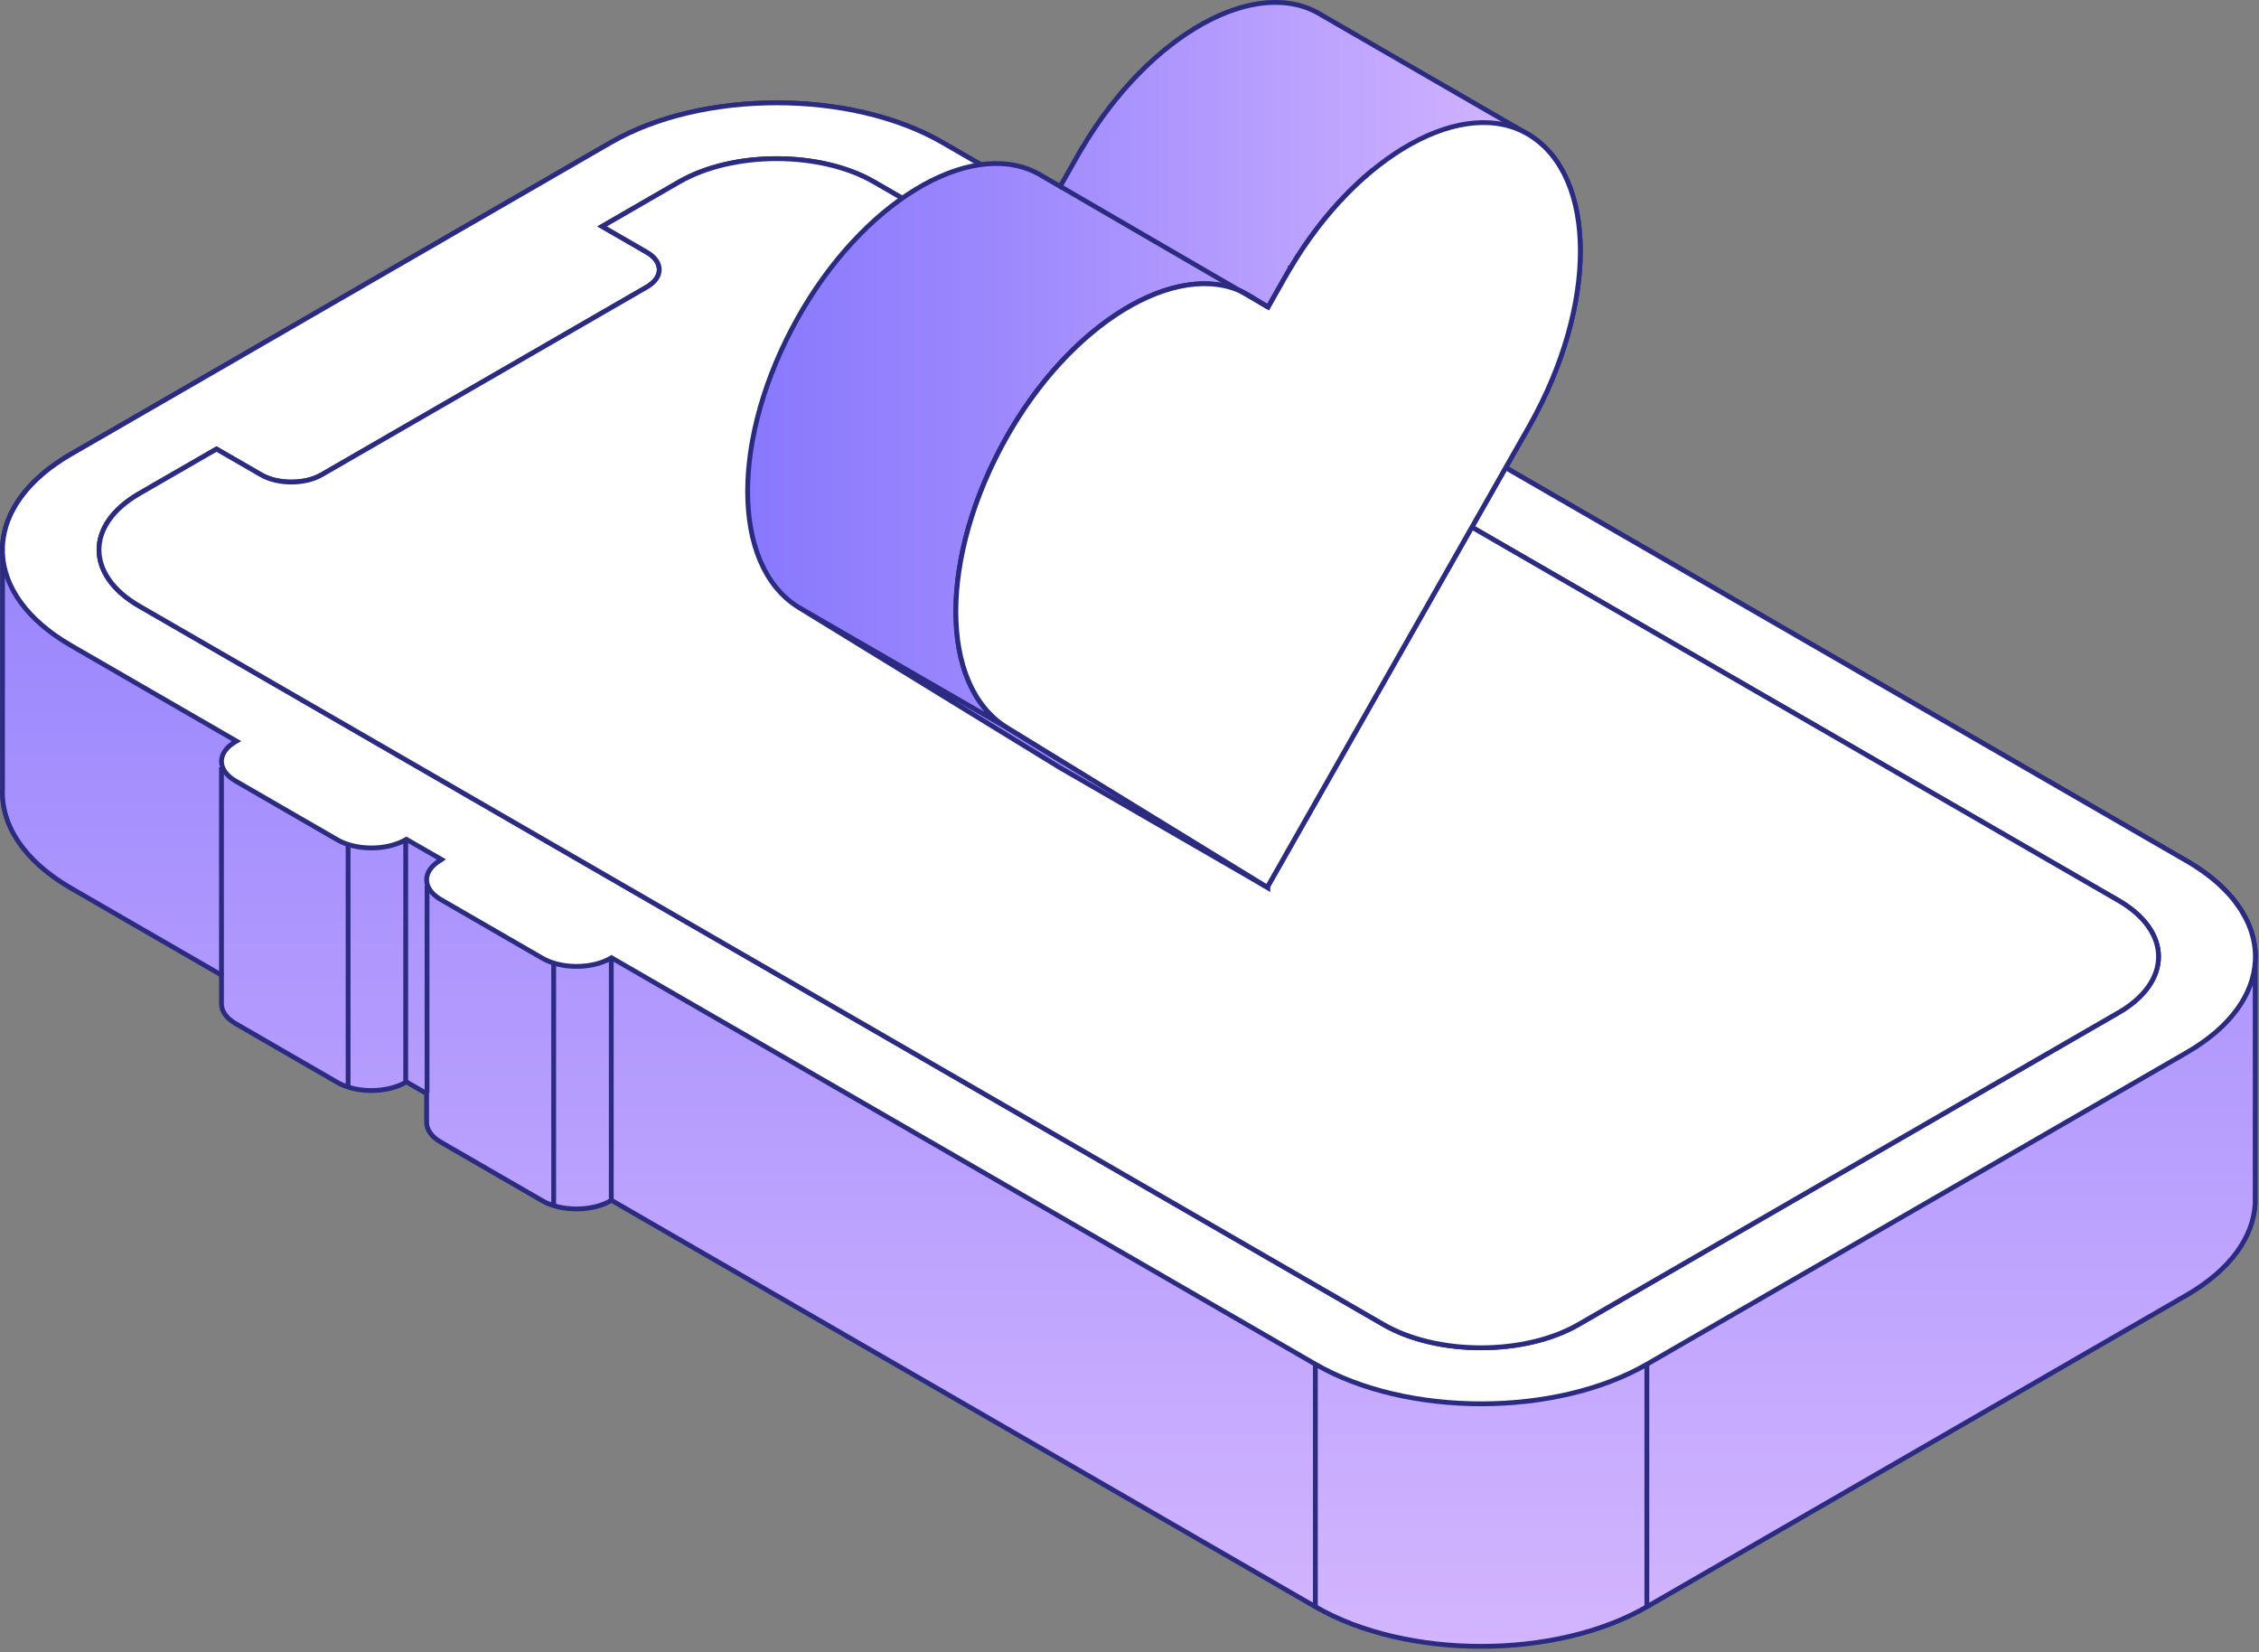
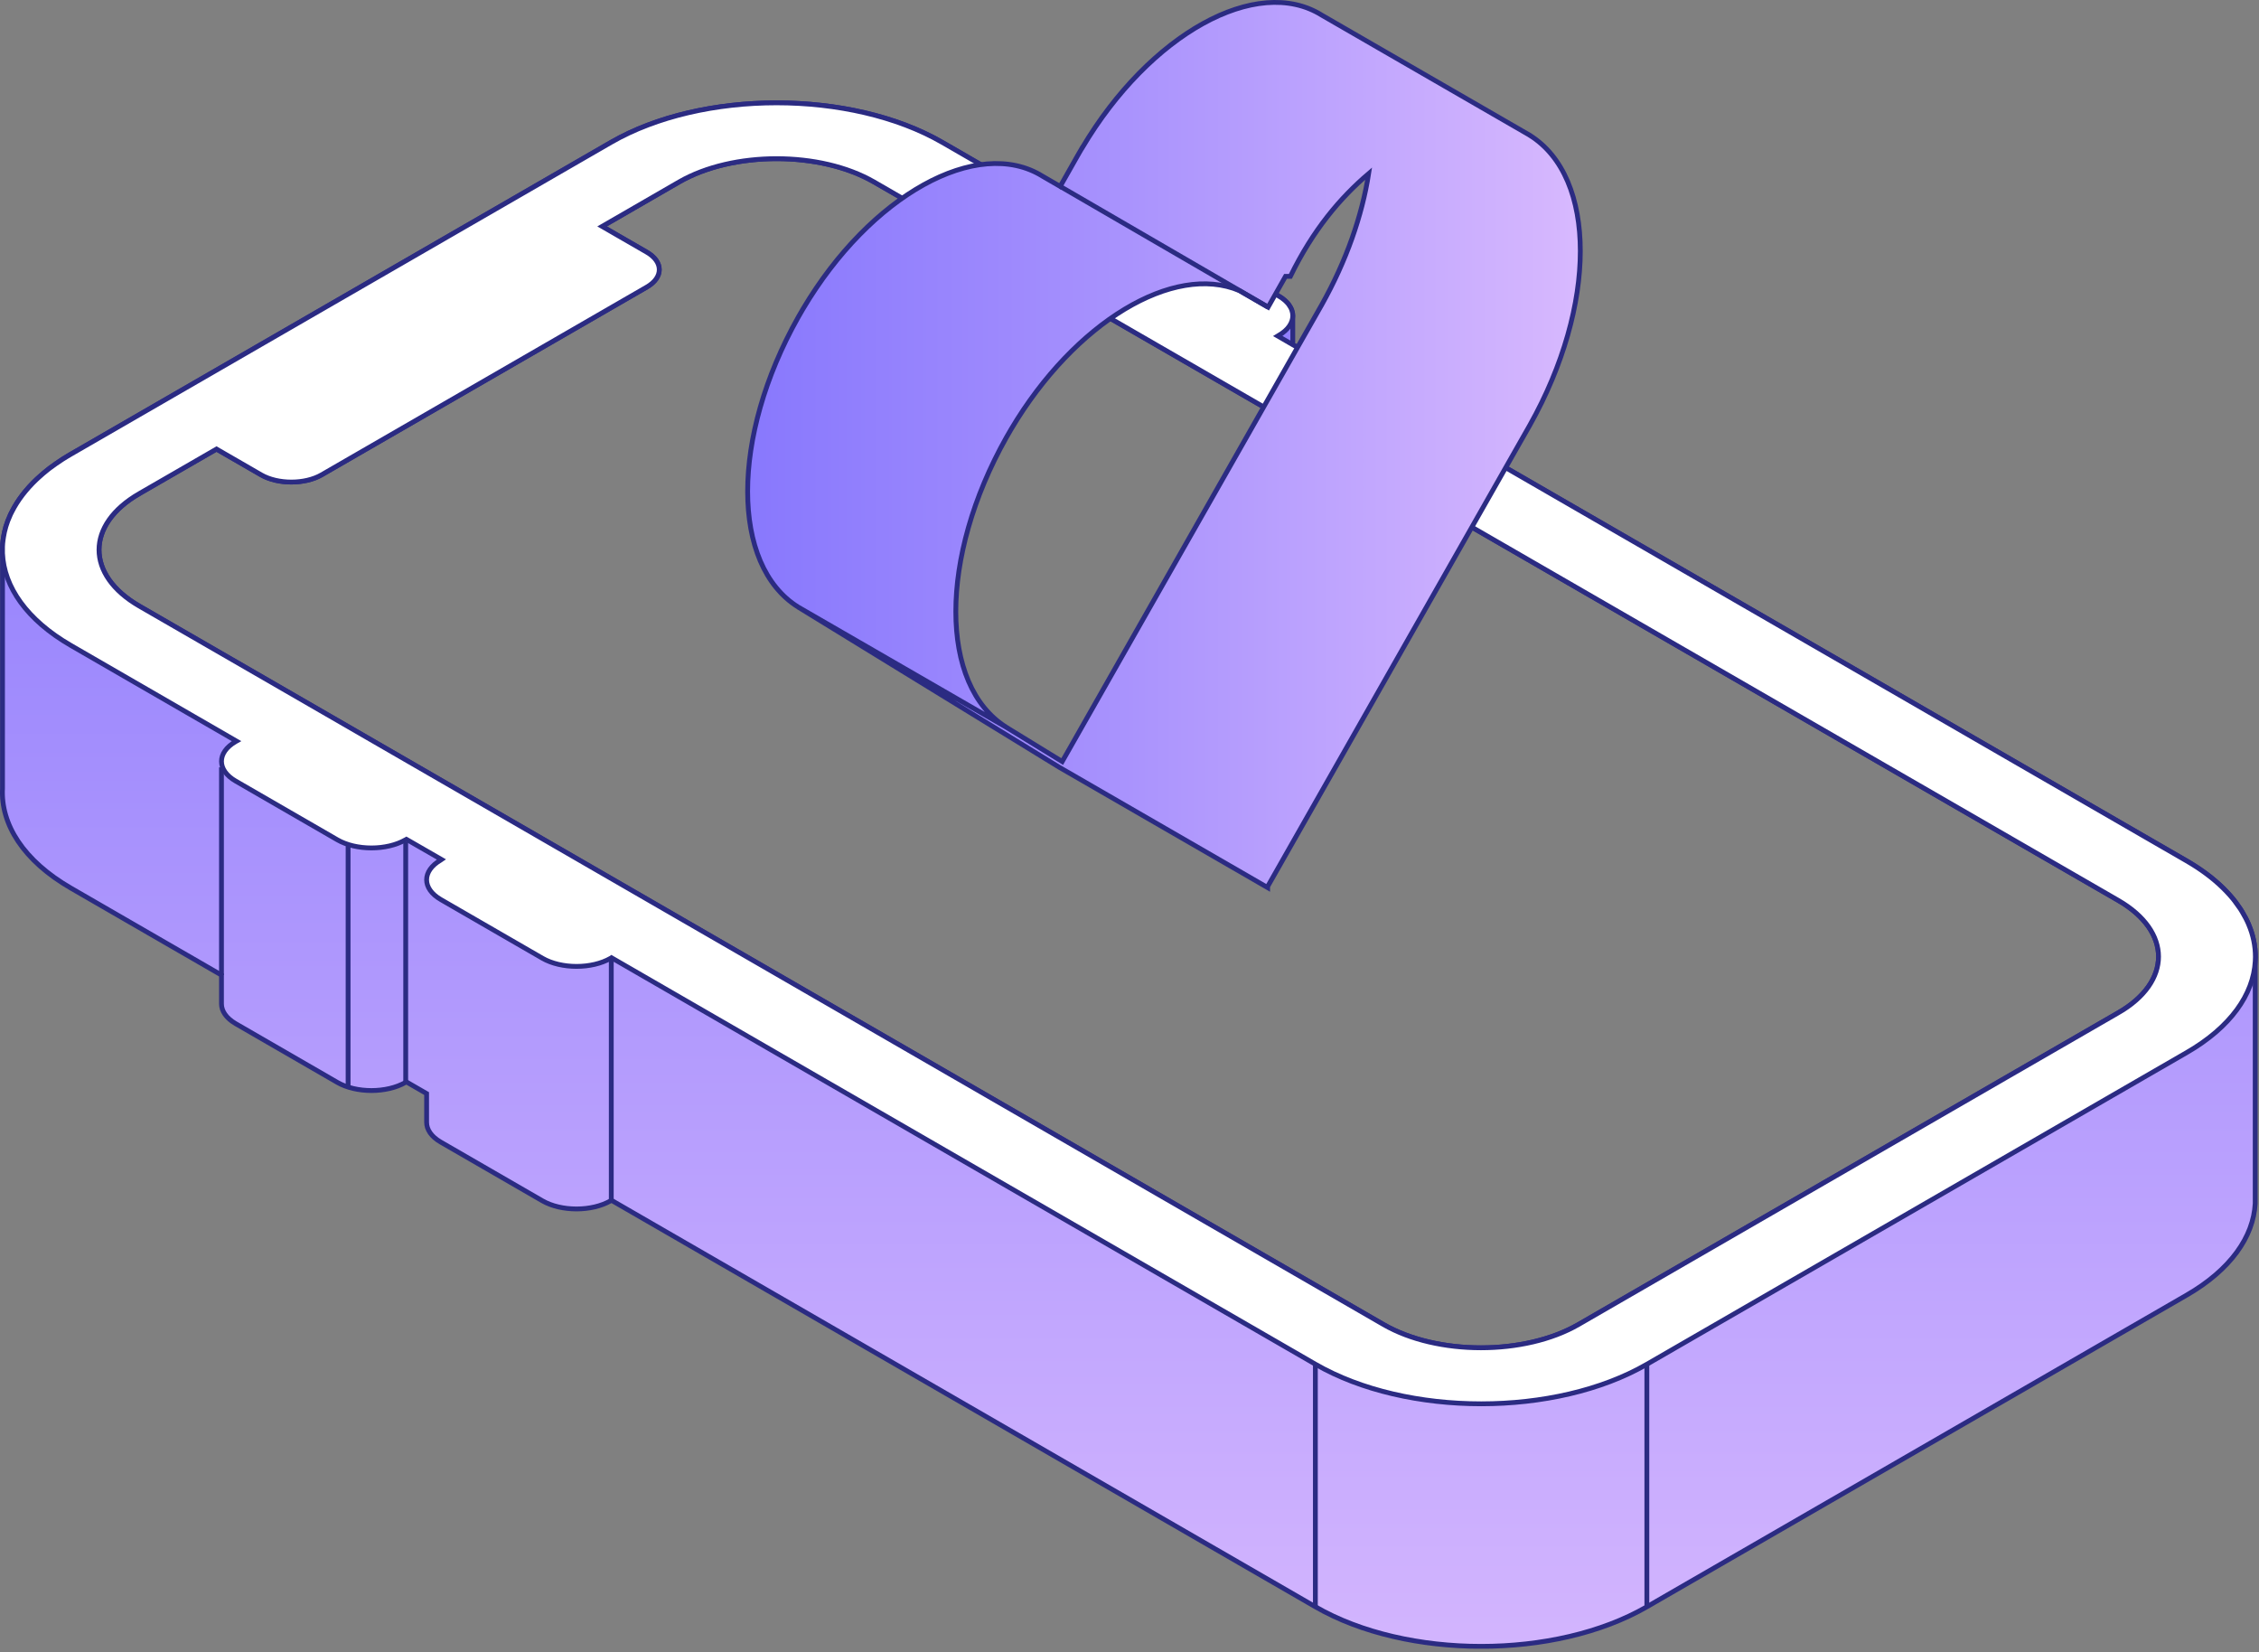
<svg xmlns="http://www.w3.org/2000/svg" width="469" height="343" viewBox="0 0 469 343" fill="none">
  <rect x="0" y="0" width="469" height="343" fill="#808080" stroke="none" />
  <g clip-path="url(#clip0_2010_5859)">
    <path fill-rule="evenodd" clip-rule="evenodd" d="M466.85 191.89C466.66 191.45 466.46 191.02 466.23 190.58C466 190.15 465.76 189.72 465.51 189.3C465.38 189.09 465.25 188.86 465.11 188.65C464.82 188.22 464.53 187.81 464.22 187.39C464.22 187.39 464.23 187.39 464.22 187.38C463.43 186.33 462.52 185.32 461.51 184.32C459.47 182.32 456.96 180.44 454.01 178.73L268.4 71.56V65.57C268.4 65.19 268.34 64.81 268.21 64.45C268.08 64.08 267.91 63.73 267.66 63.38C267.55 63.2 267.41 63.03 267.26 62.86C266.95 62.52 266.58 62.21 266.15 61.89C265.94 61.74 265.7 61.59 265.46 61.45L244.37 49.27C240.45 47 234.11 47 230.18 49.27C230.12 49.32 230.09 49.37 230.03 49.41L195.64 29.57C176.66 18.62 145.8 18.62 126.84 29.57L14.74 94.27C14.45 94.43 14.17 94.6 13.9 94.77C13.62 94.93 13.36 95.1 13.08 95.27C12.12 95.89 11.22 96.52 10.36 97.16C10.21 97.29 10.06 97.4 9.91 97.51C9.27 98.01 8.68 98.52 8.1 99.05C7.91 99.21 7.73 99.38 7.56 99.54C5.37 101.63 3.68 103.85 2.52 106.13C2.41 106.34 2.29 106.57 2.19 106.78C1.99 107.22 1.8 107.67 1.62 108.13C1.47 108.55 1.33 108.97 1.19 109.4V109.43C0.99 110.1 0.84 110.78 0.74 111.44C0.7 111.67 0.66 111.88 0.64 112.11C0.6 112.34 0.59 112.56 0.56 112.79C0.55 112.94 0.53 113.1 0.52 113.27V163.64C0.13 171.12 4.86 178.67 14.74 184.37L45.98 202.41V208.38C45.98 209.88 46.96 211.35 48.93 212.5L70.02 224.68C73.94 226.95 80.28 226.95 84.21 224.68C84.26 224.64 84.29 224.59 84.34 224.57L88.57 227.01V232.98C88.57 234.47 89.54 235.95 91.5 237.08L112.59 249.26C116.52 251.53 122.86 251.53 126.79 249.26C126.84 249.23 126.87 249.18 126.92 249.15L273.1 333.55C292.08 344.5 322.94 344.5 341.91 333.55L454.01 268.83C463.11 263.57 467.85 256.73 468.21 249.83V199.46C468.22 199.18 468.24 198.91 468.24 198.63C468.25 196.38 467.79 194.11 466.85 191.91V191.89ZM28.92 102.47L44.95 93.22L54.22 98.57C57.68 100.57 63.29 100.57 66.76 98.57L134.28 59.59C137.74 57.59 137.74 54.35 134.28 52.35L125.01 47L141.01 37.76C152.17 31.33 170.3 31.33 181.44 37.76L439.78 186.91C450.92 193.34 450.94 203.82 439.78 210.25L416.37 223.76L327.69 274.97C316.53 281.4 298.4 281.4 287.25 274.97L67.87 148.3L28.92 125.82C17.78 119.39 17.76 108.91 28.92 102.48V102.47Z" fill="url(#paint0_linear_2010_5859)" stroke="#2B2B82" stroke-miterlimit="10" />
    <path d="M466.85 191.89C466.66 191.45 466.46 191.02 466.23 190.58C466 190.15 465.76 189.72 465.51 189.3C465.38 189.09 465.25 188.86 465.11 188.65C464.82 188.22 464.53 187.81 464.22 187.39C464.22 187.39 464.23 187.39 464.22 187.38C463.44 186.33 462.53 185.32 461.51 184.32C459.47 182.32 456.96 180.44 454.01 178.73L268.4 71.56L265.24 69.73C265.3 69.69 265.39 69.68 265.45 69.64C267.4 68.52 268.38 67.05 268.4 65.56C268.4 65.18 268.34 64.8 268.21 64.44C268.1 64.07 267.91 63.72 267.66 63.37C267.55 63.19 267.41 63.02 267.26 62.85C266.95 62.51 266.58 62.18 266.15 61.88C265.94 61.73 265.7 61.58 265.46 61.44L244.37 49.26C240.45 46.99 234.11 46.99 230.18 49.26C230.12 49.31 230.09 49.36 230.03 49.4L195.64 29.56C176.66 18.61 145.8 18.61 126.84 29.56L14.74 94.27C14.45 94.43 14.17 94.6 13.9 94.77C13.62 94.93 13.36 95.1 13.08 95.27C12.12 95.89 11.22 96.52 10.36 97.16C10.21 97.29 10.06 97.4 9.91 97.51C9.27 98.01 8.68 98.52 8.1 99.05C7.91 99.21 7.73 99.38 7.56 99.54C5.37 101.63 3.68 103.85 2.52 106.13C2.41 106.34 2.29 106.57 2.19 106.78C1.99 107.22 1.8 107.67 1.62 108.13C1.47 108.55 1.33 108.97 1.19 109.4V109.43C1 110.1 0.84 110.76 0.74 111.44C0.7 111.67 0.66 111.88 0.64 112.11C0.6 112.34 0.59 112.56 0.56 112.79C0.55 113.02 0.53 113.24 0.52 113.46V114.86C0.82 121.81 5.56 128.7 14.74 134L49.12 153.86C49.07 153.89 48.98 153.9 48.93 153.94C45 156.21 45 159.87 48.93 162.14L70.02 174.32C73.94 176.59 80.28 176.59 84.21 174.32C84.26 174.28 84.29 174.23 84.34 174.21L91.71 178.45C91.66 178.49 91.57 178.5 91.51 178.53C87.59 180.8 87.59 184.46 91.51 186.73L112.6 198.91C116.53 201.18 122.87 201.18 126.8 198.91C126.85 198.88 126.88 198.83 126.93 198.8L273.11 283.2C292.09 294.15 322.95 294.15 341.92 283.2L454.02 218.48C463.11 213.23 467.85 206.42 468.22 199.52V199.48C468.23 199.2 468.25 198.93 468.25 198.65C468.26 196.4 467.8 194.13 466.86 191.93L466.85 191.89ZM439.78 210.24L416.37 223.75L327.69 274.96C316.53 281.39 298.4 281.39 287.25 274.96L67.87 148.29L28.92 125.81C17.78 119.38 17.76 108.9 28.92 102.47L44.95 93.22L54.22 98.57C57.68 100.57 63.29 100.57 66.76 98.57L134.28 59.59C137.74 57.59 137.74 54.35 134.28 52.35L125.01 47L141.01 37.76C152.17 31.33 170.3 31.33 181.44 37.76L439.78 186.91C450.92 193.34 450.94 203.82 439.78 210.25V210.24Z" fill="white" stroke="#2B2B82" stroke-miterlimit="10" />
-     <path d="M439.78 210.24L416.37 223.75L327.69 274.96C316.53 281.39 298.4 281.39 287.25 274.96L67.87 148.29L28.92 125.81C17.78 119.38 17.76 108.9 28.92 102.47L44.95 93.22L54.22 98.57C57.68 100.57 63.29 100.57 66.76 98.57L134.28 59.59C137.74 57.59 137.74 54.35 134.28 52.35L125.01 47L141.01 37.76C152.17 31.33 170.3 31.33 181.44 37.76L439.78 186.91C450.92 193.34 450.94 203.82 439.78 210.25V210.24Z" fill="white" stroke="#2B2B82" stroke-miterlimit="10" />
    <path d="M45.98 202.41V159.29" stroke="#2B2B82" stroke-miterlimit="10" />
    <path d="M84.23 224.67V174.78" stroke="#2B2B82" stroke-miterlimit="10" />
    <path d="M72.27 175.28V225.65" stroke="#2B2B82" stroke-miterlimit="10" />
-     <path d="M88.66 226.87V183.75" stroke="#2B2B82" stroke-miterlimit="10" />
    <path d="M126.91 249.13V199.24" stroke="#2B2B82" stroke-miterlimit="10" />
-     <path d="M114.95 199.74V250.11" stroke="#2B2B82" stroke-miterlimit="10" />
    <path d="M273.09 283.17V333.54" stroke="#2B2B82" stroke-miterlimit="10" />
    <path d="M341.91 283.17V333.54" stroke="#2B2B82" stroke-miterlimit="10" />
-     <path fill-rule="evenodd" clip-rule="evenodd" d="M317.61 28.08L274.39 3.13C260.93 -5.26 238.68 7.07 224.68 30.69H224.66C224.32 31.26 223.99 31.84 223.67 32.41L220.11 38.7L216.43 36.57C202.95 28.19 180.7 40.54 166.71 64.14C166.37 64.7 166.04 65.28 165.72 65.85C151.72 90.74 151.72 117.3 165.72 126.02L208.94 150.97C194.94 142.25 194.94 115.69 208.94 90.8C209.26 90.23 209.59 89.65 209.93 89.09C223.15 66.81 243.72 54.57 257.32 60.33L263.27 63.77L266.89 57.37C267.21 56.8 267.54 56.22 267.88 55.66H267.9C272.6 47.72 278.24 41.07 284.15 36.04C282.8 44.71 279.55 54.12 274.39 63.31L220.53 158.09L208.94 150.98L165.72 126.03L219.96 159.3L263.18 184.25V184.03L317.61 88.26C331.59 63.38 331.59 36.82 317.61 28.09V28.08Z" fill="url(#paint1_linear_2010_5859)" stroke="#2B2B82" stroke-miterlimit="10" />
-     <path d="M267.89 55.65C267.55 56.21 267.22 56.79 266.9 57.36L263.28 63.76L259.66 61.52C246.18 53.14 223.93 65.49 209.94 89.09C209.6 89.65 209.27 90.23 208.95 90.8C194.95 115.69 194.95 142.25 208.95 150.97L263.19 184.24V184.03L317.62 88.25C331.6 63.37 331.6 36.81 317.62 28.08C304.16 19.69 281.91 32.02 267.91 55.64H267.89V55.65Z" fill="white" stroke="#2B2B82" stroke-miterlimit="10" />
+     <path fill-rule="evenodd" clip-rule="evenodd" d="M317.61 28.08L274.39 3.13C260.93 -5.26 238.68 7.07 224.68 30.69H224.66C224.32 31.26 223.99 31.84 223.67 32.41L220.11 38.7L216.43 36.57C202.95 28.19 180.7 40.54 166.71 64.14C166.37 64.7 166.04 65.28 165.72 65.85C151.72 90.74 151.72 117.3 165.72 126.02L208.94 150.97C194.94 142.25 194.94 115.69 208.94 90.8C209.26 90.23 209.59 89.65 209.93 89.09C223.15 66.81 243.72 54.57 257.32 60.33L263.27 63.77L266.89 57.37H267.9C272.6 47.72 278.24 41.07 284.15 36.04C282.8 44.71 279.55 54.12 274.39 63.31L220.53 158.09L208.94 150.98L165.72 126.03L219.96 159.3L263.18 184.25V184.03L317.61 88.26C331.59 63.38 331.59 36.82 317.61 28.09V28.08Z" fill="url(#paint1_linear_2010_5859)" stroke="#2B2B82" stroke-miterlimit="10" />
    <path d="M263.28 63.76L220.12 38.7" stroke="#2B2B82" stroke-miterlimit="10" />
  </g>
  <defs>
    <linearGradient id="paint0_linear_2010_5859" x1="234.37" y1="27.93" x2="234.37" y2="359.34" gradientUnits="userSpaceOnUse">
      <stop stop-color="#8878FD" />
      <stop offset="0.31" stop-color="#9D89FD" />
      <stop offset="0.95" stop-color="#D3B5FE" />
      <stop offset="1" stop-color="#D8B9FF" />
    </linearGradient>
    <linearGradient id="paint1_linear_2010_5859" x1="155.22" y1="92.37" x2="328.1" y2="92.37" gradientUnits="userSpaceOnUse">
      <stop stop-color="#8878FD" />
      <stop offset="0.31" stop-color="#9D89FD" />
      <stop offset="0.95" stop-color="#D3B5FE" />
      <stop offset="1" stop-color="#D8B9FF" />
    </linearGradient>
    <clipPath id="clip0_2010_5859">
      <rect width="468.74" height="342.25" fill="white" />
    </clipPath>
  </defs>
</svg>